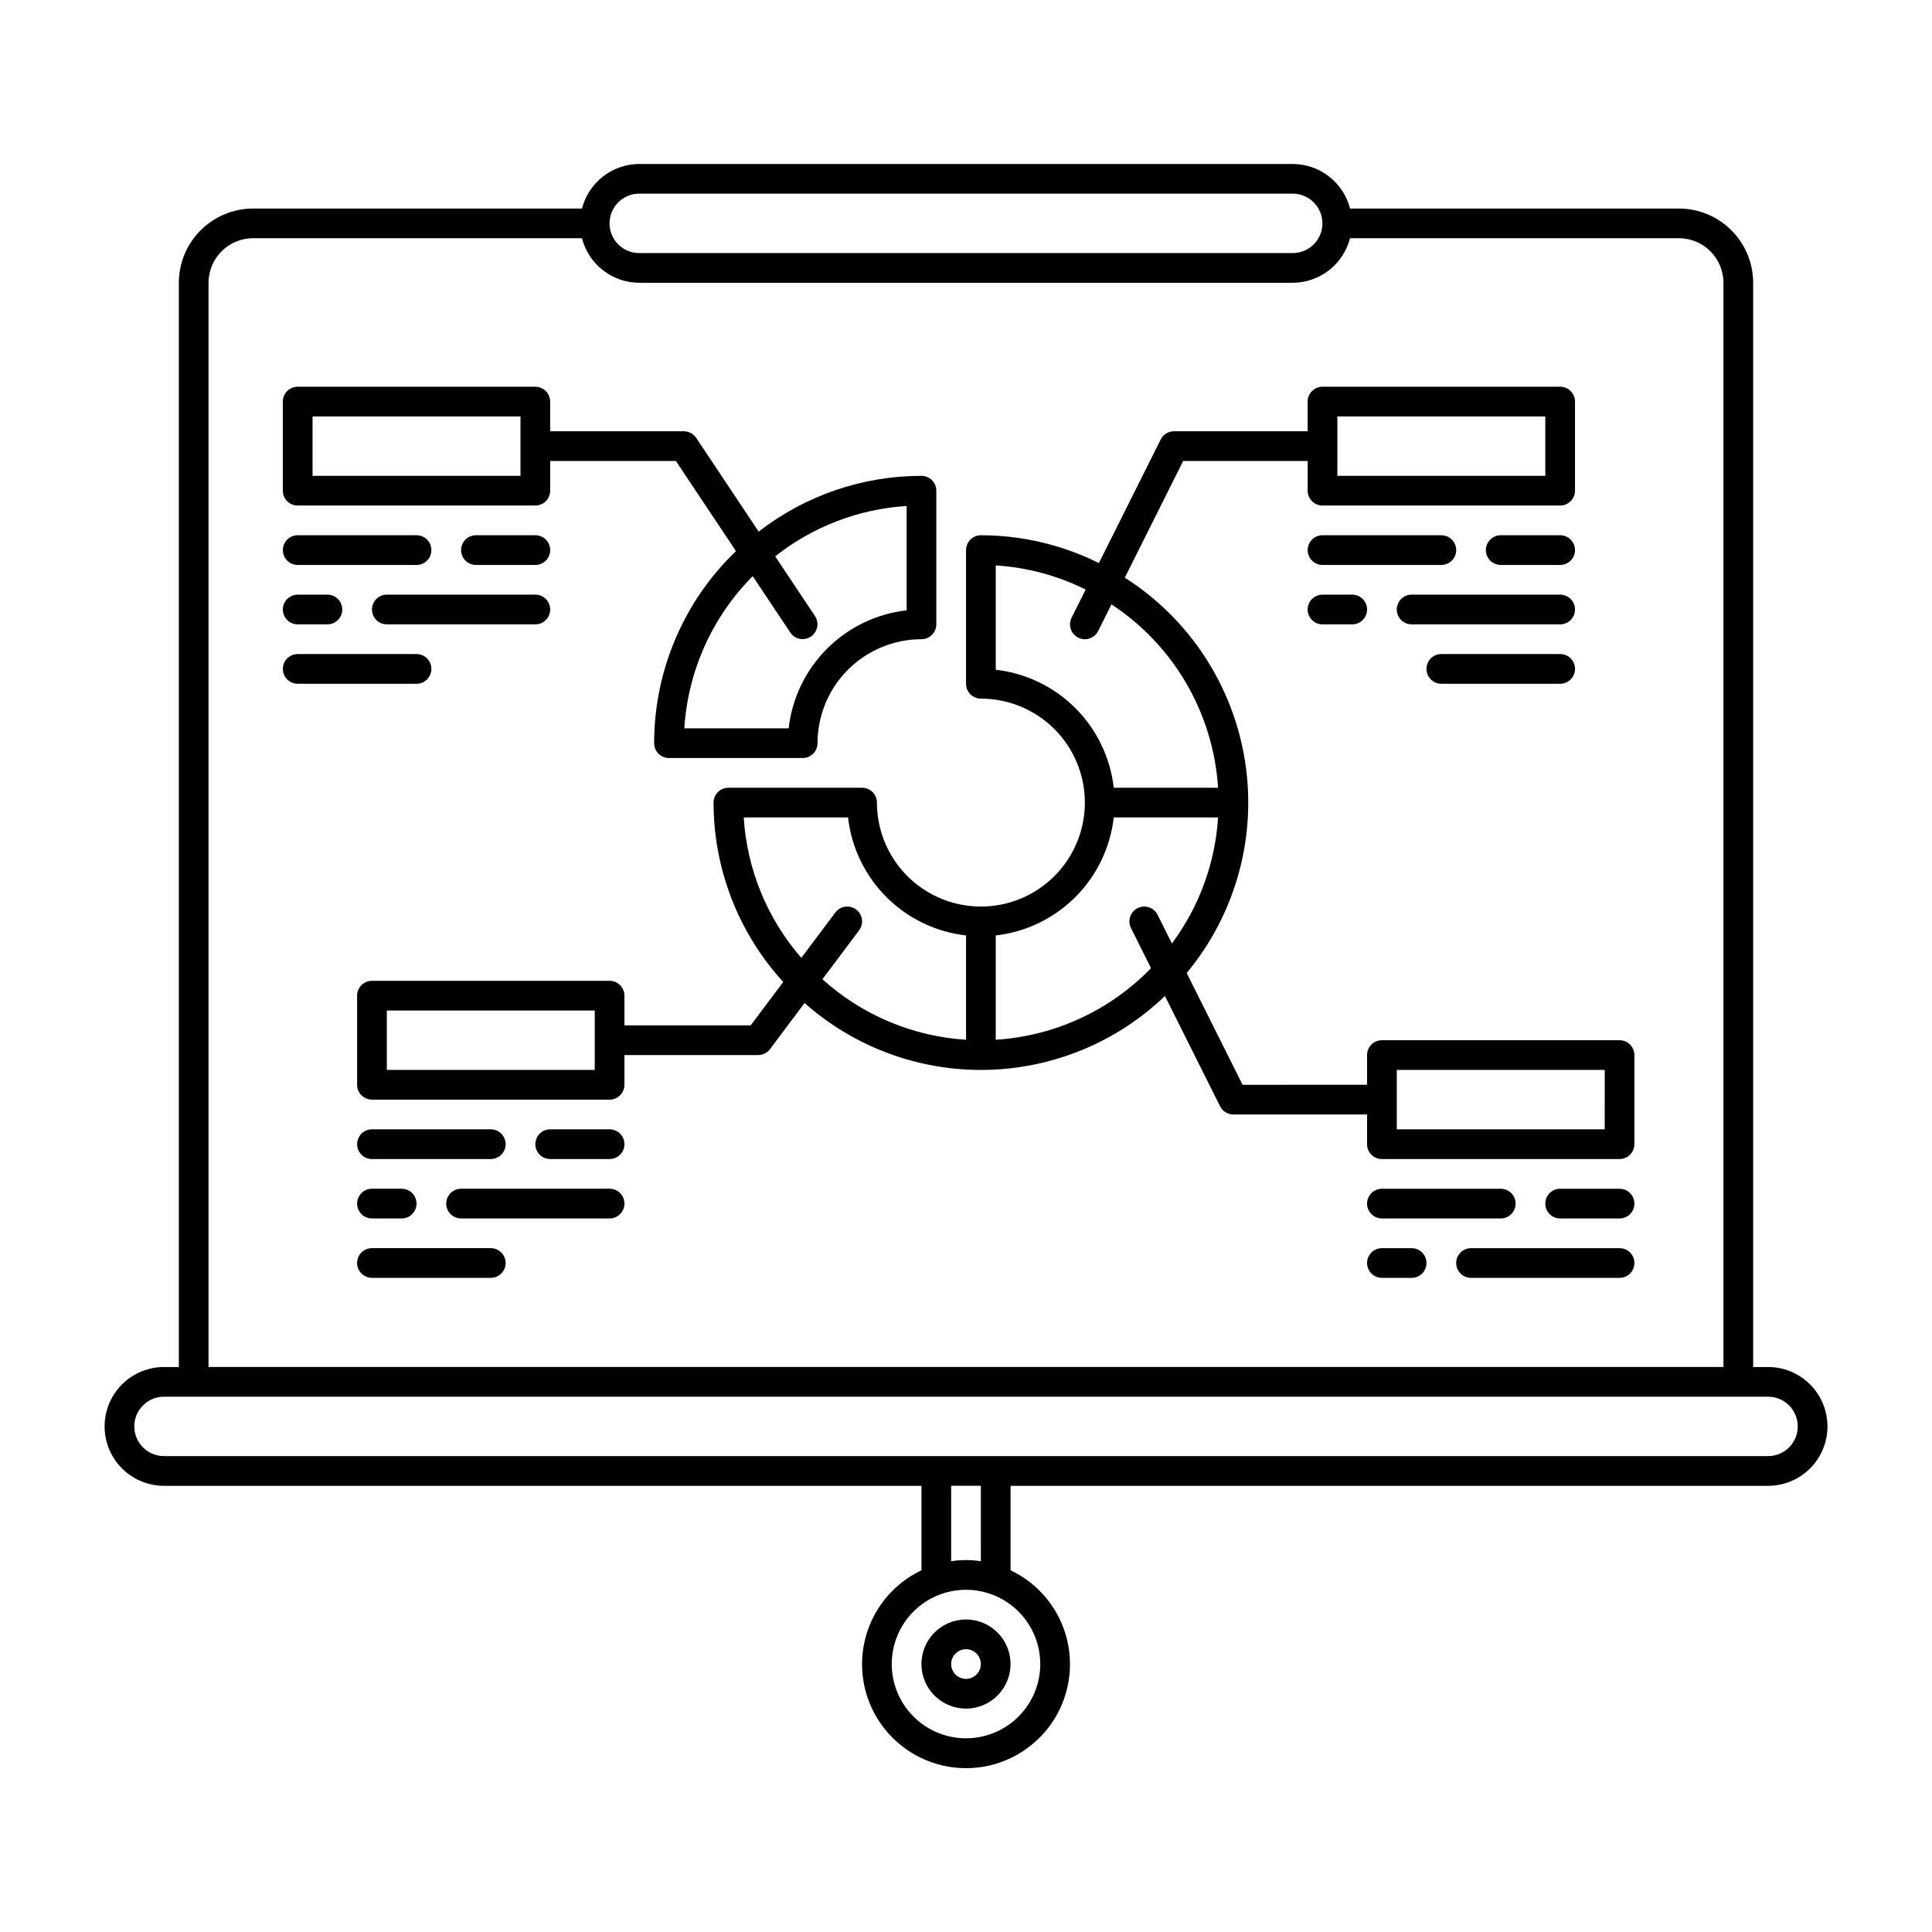
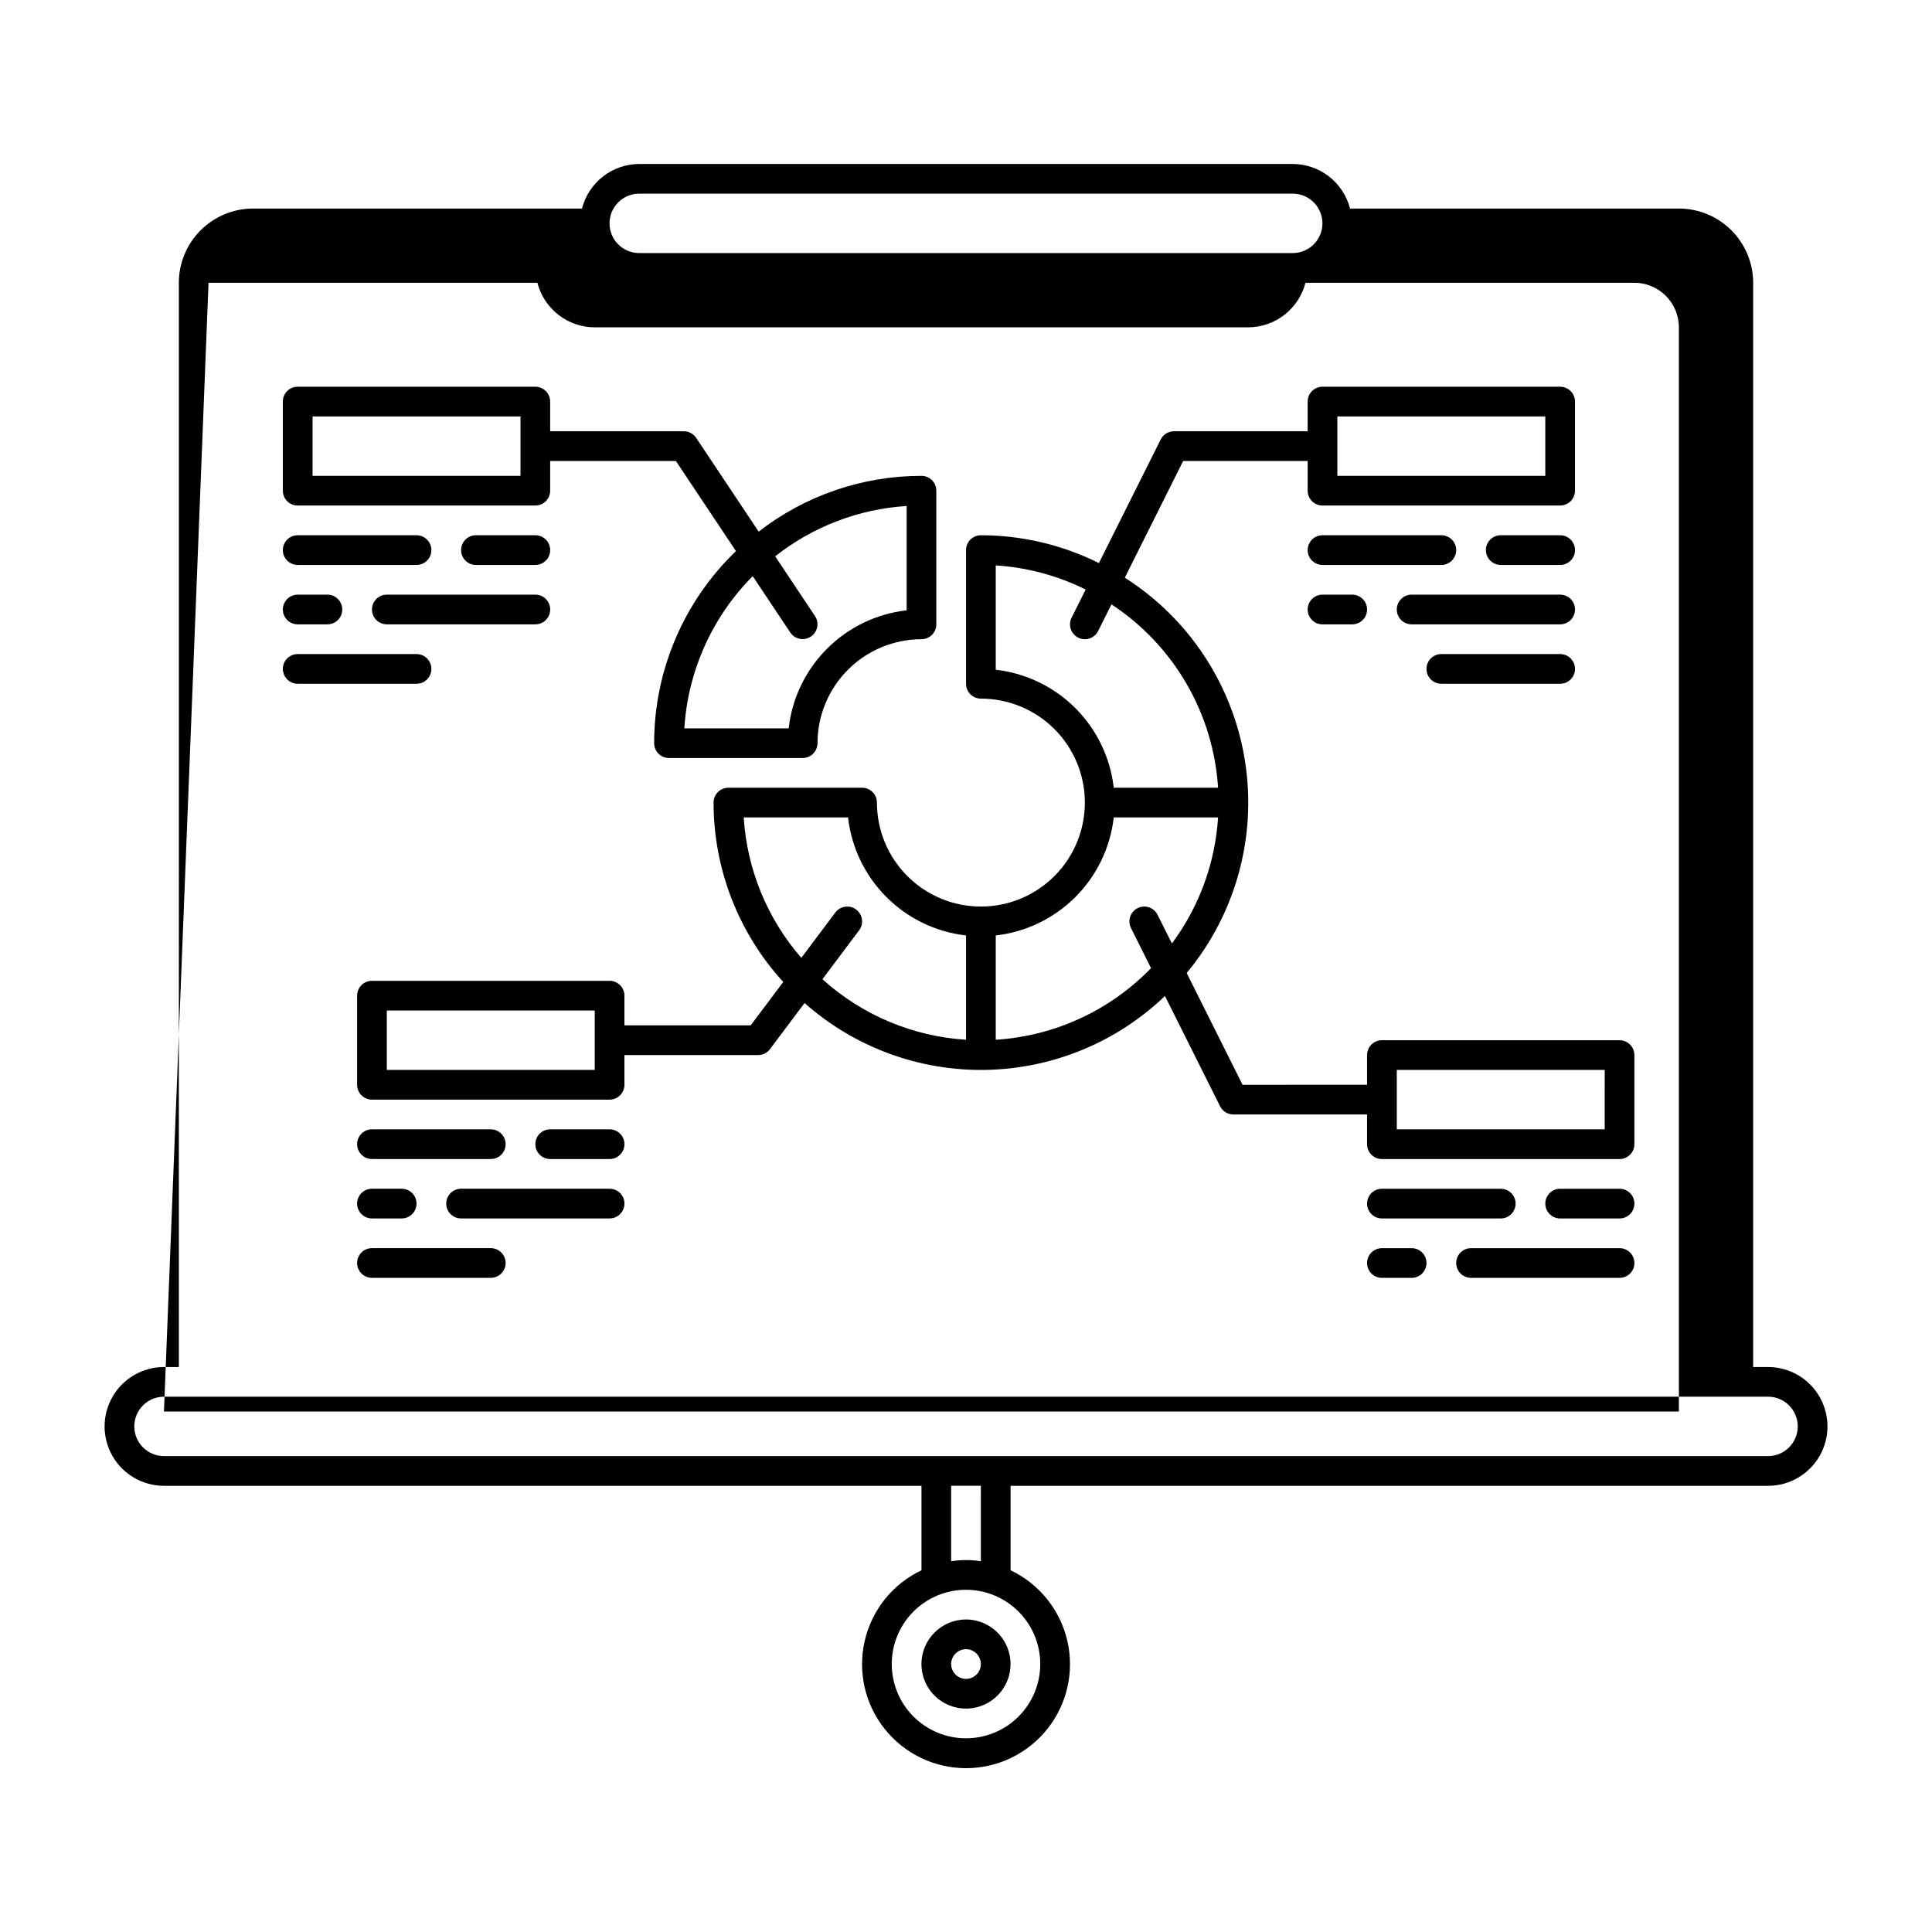
<svg xmlns="http://www.w3.org/2000/svg" fill="#000000" width="800px" height="800px" version="1.1" viewBox="144 144 512 512">
-   <path d="m388.19 584.99c0 4.773 2.875 9.082 7.289 10.906 4.41 1.828 9.492 0.82 12.867-2.559 3.379-3.375 4.387-8.457 2.559-12.867-1.828-4.414-6.133-7.289-10.906-7.289-6.519 0.008-11.801 5.289-11.809 11.809zm15.742 0c0 1.59-0.957 3.027-2.43 3.637-1.469 0.609-3.164 0.27-4.289-0.855s-1.461-2.816-0.852-4.289c0.609-1.469 2.043-2.43 3.637-2.43 2.172 0 3.934 1.762 3.934 3.938zm208.61-78.719h-3.938v-287.33c-0.004-5.219-2.078-10.219-5.769-13.91-3.688-3.688-8.691-5.762-13.91-5.769h-87.148c-0.867-3.371-2.832-6.359-5.578-8.496-2.75-2.137-6.129-3.301-9.609-3.312h-173.18c-3.481 0.012-6.859 1.176-9.609 3.312-2.746 2.137-4.707 5.125-5.574 8.496h-87.152c-5.219 0.008-10.219 2.082-13.91 5.769-3.688 3.691-5.766 8.691-5.769 13.91v287.33h-3.938c-5.625 0-10.82 3.004-13.633 7.875-2.812 4.871-2.812 10.871 0 15.742 2.812 4.871 8.008 7.871 13.633 7.871h200.74v22.379c-7.594 3.602-13.129 10.473-15.031 18.656-1.902 8.188 0.035 16.793 5.262 23.371 5.231 6.582 13.172 10.418 21.578 10.418 8.402 0 16.348-3.836 21.574-10.418 5.227-6.578 7.164-15.184 5.262-23.371-1.902-8.184-7.438-15.055-15.031-18.656v-22.379h200.74c5.625 0 10.824-3 13.637-7.871 2.812-4.871 2.812-10.871 0-15.742-2.812-4.871-8.012-7.875-13.637-7.875zm-299.14-310.95h173.18c4.348 0 7.871 3.527 7.871 7.875 0 4.348-3.523 7.871-7.871 7.871h-173.18c-4.348 0-7.871-3.523-7.871-7.871 0-4.348 3.523-7.875 7.871-7.875zm-114.14 23.617c0.008-6.519 5.289-11.801 11.809-11.809h87.152c0.867 3.371 2.828 6.359 5.574 8.496 2.75 2.137 6.129 3.305 9.609 3.312h173.18c3.481-0.008 6.859-1.176 9.609-3.312 2.746-2.137 4.711-5.125 5.578-8.496h87.148c6.519 0.008 11.801 5.289 11.809 11.809v287.33h-401.47zm220.42 366.05c0 5.219-2.074 10.223-5.766 13.914-3.691 3.691-8.695 5.766-13.914 5.766-5.223 0-10.227-2.074-13.918-5.766-3.691-3.691-5.762-8.695-5.762-13.914s2.07-10.227 5.762-13.918c3.691-3.691 8.695-5.762 13.918-5.762 5.215 0.004 10.219 2.078 13.906 5.769 3.691 3.688 5.766 8.691 5.773 13.91zm-15.742-27.238h-0.004c-2.606-0.418-5.266-0.418-7.871 0v-19.996h7.871zm208.61-27.867h-425.09c-4.348 0-7.871-3.523-7.871-7.871s3.523-7.871 7.871-7.871h425.09c4.348 0 7.871 3.523 7.871 7.871s-3.523 7.871-7.871 7.871zm-389.66-251.91h62.977c1.043 0 2.043-0.414 2.781-1.152s1.152-1.738 1.152-2.781v-7.871h33.316l15.922 23.883v-0.004c-13.852 13.312-21.684 31.691-21.684 50.902 0 1.047 0.414 2.047 1.152 2.785 0.738 0.738 1.738 1.152 2.781 1.152h35.426c1.043 0 2.043-0.414 2.781-1.152 0.738-0.738 1.152-1.738 1.152-2.785 0.012-7.305 2.914-14.305 8.082-19.473 5.164-5.164 12.168-8.07 19.473-8.078 1.043 0 2.043-0.414 2.781-1.152 0.738-0.738 1.152-1.738 1.152-2.785v-35.422c0-1.043-0.414-2.047-1.152-2.785-0.738-0.738-1.738-1.152-2.781-1.152-15.625 0.004-30.801 5.203-43.145 14.781l-16.559-24.836c-0.73-1.094-1.957-1.754-3.273-1.754h-35.426v-7.871c0-1.043-0.414-2.043-1.152-2.781-0.738-0.738-1.738-1.156-2.781-1.156h-62.977c-2.176 0-3.938 1.766-3.938 3.938v23.617c0 1.043 0.414 2.043 1.152 2.781s1.742 1.152 2.785 1.152zm161.38 0.121v27.648c-7.981 0.906-15.418 4.492-21.098 10.172s-9.266 13.117-10.172 21.102h-27.648c0.949-15.195 7.391-29.527 18.121-40.328l9.973 14.957h-0.004c1.215 1.785 3.644 2.258 5.441 1.062 1.797-1.199 2.293-3.621 1.109-5.43l-10.562-15.844c9.988-7.883 22.141-12.535 34.84-13.34zm-157.44-23.734h55.105v15.742h-55.105zm-7.871 35.426v-0.004c0-2.172 1.762-3.934 3.938-3.934h31.488c2.172 0 3.934 1.762 3.934 3.934 0 2.176-1.762 3.938-3.934 3.938h-31.488c-2.176 0-3.938-1.762-3.938-3.938zm35.426 35.426-31.488-0.004c-2.176 0-3.938-1.762-3.938-3.938 0-2.172 1.762-3.934 3.938-3.934h31.488c2.172 0 3.934 1.762 3.934 3.934 0 2.176-1.762 3.938-3.934 3.938zm35.426-35.426-0.004-0.004c0 1.047-0.414 2.047-1.152 2.785s-1.738 1.152-2.781 1.152h-15.746c-2.172 0-3.934-1.762-3.934-3.938 0-2.172 1.762-3.934 3.934-3.934h15.746c1.043 0 2.043 0.414 2.781 1.152 0.738 0.738 1.152 1.738 1.152 2.781zm-70.852 15.742c0-2.176 1.762-3.938 3.938-3.938h7.871c2.172 0 3.938 1.762 3.938 3.938 0 2.172-1.766 3.934-3.938 3.934h-7.871c-2.176 0-3.938-1.762-3.938-3.934zm70.848 0c0 1.043-0.414 2.043-1.152 2.781-0.738 0.738-1.738 1.152-2.781 1.152h-39.363c-2.172 0-3.934-1.762-3.934-3.934 0-2.176 1.762-3.938 3.934-3.938h39.363c1.043 0 2.043 0.414 2.781 1.152s1.152 1.742 1.152 2.785zm236.16-11.809h-31.488c-2.172 0-3.934-1.762-3.934-3.938 0-2.172 1.762-3.934 3.934-3.934h31.488c2.176 0 3.938 1.762 3.938 3.934 0 2.176-1.762 3.938-3.938 3.938zm35.426 27.551c0 1.043-0.414 2.047-1.152 2.785-0.738 0.738-1.738 1.152-2.785 1.152h-31.488c-2.172 0-3.934-1.762-3.934-3.938 0-2.172 1.762-3.934 3.934-3.934h31.488c1.047 0 2.047 0.414 2.785 1.152 0.738 0.738 1.152 1.738 1.152 2.781zm0-31.488c0 1.047-0.414 2.047-1.152 2.785-0.738 0.738-1.738 1.152-2.785 1.152h-15.742c-2.176 0-3.938-1.762-3.938-3.938 0-2.172 1.762-3.934 3.938-3.934h15.742c1.047 0 2.047 0.414 2.785 1.152 0.738 0.738 1.152 1.738 1.152 2.781zm-59.039 11.809c2.172 0 3.934 1.762 3.934 3.938 0 2.172-1.762 3.934-3.934 3.934h-7.875c-2.172 0-3.934-1.762-3.934-3.934 0-2.176 1.762-3.938 3.934-3.938zm59.039 3.938c0 1.043-0.414 2.043-1.152 2.781-0.738 0.738-1.738 1.152-2.785 1.152h-39.359c-2.172 0-3.934-1.762-3.934-3.934 0-2.176 1.762-3.938 3.934-3.938h39.359c1.047 0 2.047 0.414 2.785 1.152 0.738 0.738 1.152 1.742 1.152 2.785zm-287.33 145.63h-31.488c-2.176 0-3.938-1.762-3.938-3.938 0-2.172 1.762-3.938 3.938-3.938h31.488c2.172 0 3.934 1.766 3.934 3.938 0 2.176-1.762 3.938-3.934 3.938zm3.938 27.551h-0.004c0 1.043-0.414 2.047-1.152 2.781-0.738 0.738-1.738 1.156-2.781 1.156h-31.488c-2.176 0-3.938-1.766-3.938-3.938s1.762-3.938 3.938-3.938h31.488c1.043 0 2.043 0.418 2.781 1.156 0.738 0.734 1.152 1.738 1.152 2.781zm31.488-31.488h-0.004c0 1.043-0.414 2.047-1.152 2.785-0.738 0.738-1.738 1.152-2.781 1.152h-15.746c-2.172 0-3.934-1.762-3.934-3.938 0-2.172 1.762-3.938 3.934-3.938h15.746c1.043 0 2.043 0.418 2.781 1.156 0.738 0.738 1.152 1.738 1.152 2.781zm-59.043 11.809c2.176 0 3.938 1.762 3.938 3.938 0 2.172-1.762 3.934-3.938 3.934h-7.871c-2.176 0-3.938-1.762-3.938-3.934 0-2.176 1.762-3.938 3.938-3.938zm59.039 3.938c0 1.043-0.414 2.043-1.152 2.781-0.738 0.738-1.738 1.152-2.781 1.152h-39.359c-2.176 0-3.938-1.762-3.938-3.934 0-2.176 1.762-3.938 3.938-3.938h39.359c1.043 0 2.043 0.414 2.781 1.152 0.738 0.738 1.152 1.738 1.152 2.785zm263.71-43.297h-62.973c-2.176 0-3.938 1.762-3.938 3.934v7.871l-32.988 0.004-14.809-29.621h-0.004c12.969-15.609 18.602-36.039 15.465-56.09-3.137-20.047-14.742-37.781-31.859-48.684l15.461-30.918h32.992v7.871c0 1.043 0.414 2.043 1.152 2.781 0.738 0.738 1.738 1.152 2.781 1.152h62.977c1.047 0 2.047-0.414 2.785-1.152 0.738-0.738 1.152-1.738 1.152-2.781v-23.617c0-1.043-0.414-2.043-1.152-2.781-0.738-0.738-1.738-1.156-2.785-1.156h-62.977c-2.172 0-3.934 1.766-3.934 3.938v7.871h-35.426c-1.488 0-2.852 0.844-3.519 2.176l-16.375 32.746v0.004c-9.715-4.84-20.418-7.363-31.273-7.371-2.172 0-3.934 1.762-3.934 3.934v35.426c0 1.043 0.414 2.043 1.152 2.781 0.738 0.738 1.738 1.152 2.781 1.152 7.309 0 14.316 2.906 19.484 8.07 5.164 5.168 8.07 12.176 8.07 19.484 0 7.305-2.906 14.316-8.07 19.48-5.168 5.168-12.176 8.07-19.484 8.07-7.305 0-14.312-2.902-19.48-8.07-5.168-5.164-8.07-12.176-8.07-19.48 0-1.043-0.414-2.047-1.152-2.785s-1.738-1.152-2.785-1.152h-35.422c-2.176 0-3.938 1.762-3.938 3.938 0.008 17.594 6.594 34.551 18.469 47.535l-8.629 11.504h-33.457v-7.871c0-1.043-0.414-2.047-1.152-2.785-0.738-0.738-1.738-1.152-2.781-1.152h-62.977c-2.176 0-3.938 1.762-3.938 3.938v23.617c0 1.043 0.414 2.043 1.152 2.781 0.738 0.738 1.742 1.152 2.785 1.152h62.977c1.043 0 2.043-0.414 2.781-1.152 0.738-0.738 1.152-1.738 1.152-2.781v-7.875h35.426c1.238 0 2.406-0.582 3.148-1.574l9.164-12.219c13.246 11.738 30.422 18.062 48.117 17.719 17.695-0.344 34.613-7.336 47.387-19.582l14.613 29.23 0.004-0.004c0.664 1.332 2.027 2.176 3.519 2.176h35.426v7.871h-0.004c0 1.043 0.414 2.047 1.152 2.785s1.742 1.152 2.785 1.152h62.977c1.043 0 2.043-0.414 2.781-1.152 0.738-0.738 1.152-1.742 1.152-2.785v-23.617c0-1.043-0.414-2.043-1.152-2.781-0.738-0.738-1.738-1.152-2.781-1.152zm-74.781-165.31h55.105v15.742h-55.105zm-196.8 173.18h-55.105v-15.746h55.105zm106.27-106.05v-27.648c8.289 0.523 16.391 2.699 23.828 6.394l-3.734 7.465v0.004c-0.465 0.934-0.543 2.012-0.211 3.004 0.328 0.992 1.039 1.809 1.973 2.277 1.945 0.973 4.309 0.184 5.281-1.762l3.531-7.062c16.527 10.863 26.988 28.859 28.25 48.598h-27.648c-0.906-7.981-4.492-15.418-10.172-21.102-5.68-5.68-13.117-9.266-21.098-10.168zm-37 63.547c-1.738-1.305-4.203-0.953-5.508 0.785l-9.016 12.02c-9.039-10.387-14.406-23.465-15.266-37.211h27.648c0.902 7.984 4.488 15.422 10.168 21.102 5.68 5.68 13.117 9.266 21.102 10.172v27.648-0.004c-14.137-0.891-27.555-6.547-38.062-16.043l9.723-12.961c0.625-0.832 0.895-1.883 0.75-2.918-0.148-1.031-0.703-1.965-1.539-2.59zm37 34.512v-27.648 0.004c7.981-0.906 15.418-4.492 21.098-10.172 5.68-5.68 9.266-13.117 10.172-21.102h27.648c-0.762 12.082-5.012 23.688-12.234 33.398l-3.805-7.606c-0.973-1.945-3.336-2.731-5.281-1.762-1.941 0.973-2.731 3.34-1.758 5.281l5.312 10.629c-10.875 11.23-25.551 17.996-41.152 18.977zm161.38 23.738h-55.102v-15.742h55.105zm-62.977 19.684c0-2.176 1.762-3.938 3.938-3.938h31.488c2.172 0 3.938 1.762 3.938 3.938 0 2.172-1.766 3.934-3.938 3.934h-31.488c-2.176 0-3.938-1.762-3.938-3.934zm70.848 0c0 1.043-0.414 2.043-1.152 2.781-0.738 0.738-1.738 1.152-2.781 1.152h-15.746c-2.172 0-3.934-1.762-3.934-3.934 0-2.176 1.762-3.938 3.934-3.938h15.746c1.043 0 2.043 0.414 2.781 1.152 0.738 0.738 1.152 1.738 1.152 2.785zm-55.102 15.742c0 1.043-0.414 2.047-1.152 2.781-0.738 0.738-1.742 1.156-2.785 1.156h-7.871c-2.176 0-3.938-1.766-3.938-3.938s1.762-3.938 3.938-3.938h7.871c1.043 0 2.047 0.418 2.785 1.156 0.738 0.734 1.152 1.738 1.152 2.781zm55.105 0h-0.004c0 1.043-0.414 2.047-1.152 2.781-0.738 0.738-1.738 1.156-2.781 1.156h-39.359c-2.176 0-3.938-1.766-3.938-3.938s1.762-3.938 3.938-3.938h39.359c1.043 0 2.043 0.418 2.781 1.156 0.738 0.734 1.152 1.738 1.152 2.781z" />
+   <path d="m388.19 584.99c0 4.773 2.875 9.082 7.289 10.906 4.41 1.828 9.492 0.82 12.867-2.559 3.379-3.375 4.387-8.457 2.559-12.867-1.828-4.414-6.133-7.289-10.906-7.289-6.519 0.008-11.801 5.289-11.809 11.809zm15.742 0c0 1.59-0.957 3.027-2.43 3.637-1.469 0.609-3.164 0.27-4.289-0.855s-1.461-2.816-0.852-4.289c0.609-1.469 2.043-2.43 3.637-2.43 2.172 0 3.934 1.762 3.934 3.938zm208.61-78.719h-3.938v-287.33c-0.004-5.219-2.078-10.219-5.769-13.91-3.688-3.688-8.691-5.762-13.91-5.769h-87.148c-0.867-3.371-2.832-6.359-5.578-8.496-2.75-2.137-6.129-3.301-9.609-3.312h-173.18c-3.481 0.012-6.859 1.176-9.609 3.312-2.746 2.137-4.707 5.125-5.574 8.496h-87.152c-5.219 0.008-10.219 2.082-13.91 5.769-3.688 3.691-5.766 8.691-5.769 13.91v287.33h-3.938c-5.625 0-10.82 3.004-13.633 7.875-2.812 4.871-2.812 10.871 0 15.742 2.812 4.871 8.008 7.871 13.633 7.871h200.74v22.379c-7.594 3.602-13.129 10.473-15.031 18.656-1.902 8.188 0.035 16.793 5.262 23.371 5.231 6.582 13.172 10.418 21.578 10.418 8.402 0 16.348-3.836 21.574-10.418 5.227-6.578 7.164-15.184 5.262-23.371-1.902-8.184-7.438-15.055-15.031-18.656v-22.379h200.74c5.625 0 10.824-3 13.637-7.871 2.812-4.871 2.812-10.871 0-15.742-2.812-4.871-8.012-7.875-13.637-7.875zm-299.14-310.95h173.18c4.348 0 7.871 3.527 7.871 7.875 0 4.348-3.523 7.871-7.871 7.871h-173.18c-4.348 0-7.871-3.523-7.871-7.871 0-4.348 3.523-7.875 7.871-7.875zm-114.14 23.617h87.152c0.867 3.371 2.828 6.359 5.574 8.496 2.75 2.137 6.129 3.305 9.609 3.312h173.18c3.481-0.008 6.859-1.176 9.609-3.312 2.746-2.137 4.711-5.125 5.578-8.496h87.148c6.519 0.008 11.801 5.289 11.809 11.809v287.33h-401.47zm220.42 366.05c0 5.219-2.074 10.223-5.766 13.914-3.691 3.691-8.695 5.766-13.914 5.766-5.223 0-10.227-2.074-13.918-5.766-3.691-3.691-5.762-8.695-5.762-13.914s2.07-10.227 5.762-13.918c3.691-3.691 8.695-5.762 13.918-5.762 5.215 0.004 10.219 2.078 13.906 5.769 3.691 3.688 5.766 8.691 5.773 13.91zm-15.742-27.238h-0.004c-2.606-0.418-5.266-0.418-7.871 0v-19.996h7.871zm208.61-27.867h-425.09c-4.348 0-7.871-3.523-7.871-7.871s3.523-7.871 7.871-7.871h425.09c4.348 0 7.871 3.523 7.871 7.871s-3.523 7.871-7.871 7.871zm-389.66-251.91h62.977c1.043 0 2.043-0.414 2.781-1.152s1.152-1.738 1.152-2.781v-7.871h33.316l15.922 23.883v-0.004c-13.852 13.312-21.684 31.691-21.684 50.902 0 1.047 0.414 2.047 1.152 2.785 0.738 0.738 1.738 1.152 2.781 1.152h35.426c1.043 0 2.043-0.414 2.781-1.152 0.738-0.738 1.152-1.738 1.152-2.785 0.012-7.305 2.914-14.305 8.082-19.473 5.164-5.164 12.168-8.07 19.473-8.078 1.043 0 2.043-0.414 2.781-1.152 0.738-0.738 1.152-1.738 1.152-2.785v-35.422c0-1.043-0.414-2.047-1.152-2.785-0.738-0.738-1.738-1.152-2.781-1.152-15.625 0.004-30.801 5.203-43.145 14.781l-16.559-24.836c-0.73-1.094-1.957-1.754-3.273-1.754h-35.426v-7.871c0-1.043-0.414-2.043-1.152-2.781-0.738-0.738-1.738-1.156-2.781-1.156h-62.977c-2.176 0-3.938 1.766-3.938 3.938v23.617c0 1.043 0.414 2.043 1.152 2.781s1.742 1.152 2.785 1.152zm161.38 0.121v27.648c-7.981 0.906-15.418 4.492-21.098 10.172s-9.266 13.117-10.172 21.102h-27.648c0.949-15.195 7.391-29.527 18.121-40.328l9.973 14.957h-0.004c1.215 1.785 3.644 2.258 5.441 1.062 1.797-1.199 2.293-3.621 1.109-5.43l-10.562-15.844c9.988-7.883 22.141-12.535 34.84-13.34zm-157.44-23.734h55.105v15.742h-55.105zm-7.871 35.426v-0.004c0-2.172 1.762-3.934 3.938-3.934h31.488c2.172 0 3.934 1.762 3.934 3.934 0 2.176-1.762 3.938-3.934 3.938h-31.488c-2.176 0-3.938-1.762-3.938-3.938zm35.426 35.426-31.488-0.004c-2.176 0-3.938-1.762-3.938-3.938 0-2.172 1.762-3.934 3.938-3.934h31.488c2.172 0 3.934 1.762 3.934 3.934 0 2.176-1.762 3.938-3.934 3.938zm35.426-35.426-0.004-0.004c0 1.047-0.414 2.047-1.152 2.785s-1.738 1.152-2.781 1.152h-15.746c-2.172 0-3.934-1.762-3.934-3.938 0-2.172 1.762-3.934 3.934-3.934h15.746c1.043 0 2.043 0.414 2.781 1.152 0.738 0.738 1.152 1.738 1.152 2.781zm-70.852 15.742c0-2.176 1.762-3.938 3.938-3.938h7.871c2.172 0 3.938 1.762 3.938 3.938 0 2.172-1.766 3.934-3.938 3.934h-7.871c-2.176 0-3.938-1.762-3.938-3.934zm70.848 0c0 1.043-0.414 2.043-1.152 2.781-0.738 0.738-1.738 1.152-2.781 1.152h-39.363c-2.172 0-3.934-1.762-3.934-3.934 0-2.176 1.762-3.938 3.934-3.938h39.363c1.043 0 2.043 0.414 2.781 1.152s1.152 1.742 1.152 2.785zm236.16-11.809h-31.488c-2.172 0-3.934-1.762-3.934-3.938 0-2.172 1.762-3.934 3.934-3.934h31.488c2.176 0 3.938 1.762 3.938 3.934 0 2.176-1.762 3.938-3.938 3.938zm35.426 27.551c0 1.043-0.414 2.047-1.152 2.785-0.738 0.738-1.738 1.152-2.785 1.152h-31.488c-2.172 0-3.934-1.762-3.934-3.938 0-2.172 1.762-3.934 3.934-3.934h31.488c1.047 0 2.047 0.414 2.785 1.152 0.738 0.738 1.152 1.738 1.152 2.781zm0-31.488c0 1.047-0.414 2.047-1.152 2.785-0.738 0.738-1.738 1.152-2.785 1.152h-15.742c-2.176 0-3.938-1.762-3.938-3.938 0-2.172 1.762-3.934 3.938-3.934h15.742c1.047 0 2.047 0.414 2.785 1.152 0.738 0.738 1.152 1.738 1.152 2.781zm-59.039 11.809c2.172 0 3.934 1.762 3.934 3.938 0 2.172-1.762 3.934-3.934 3.934h-7.875c-2.172 0-3.934-1.762-3.934-3.934 0-2.176 1.762-3.938 3.934-3.938zm59.039 3.938c0 1.043-0.414 2.043-1.152 2.781-0.738 0.738-1.738 1.152-2.785 1.152h-39.359c-2.172 0-3.934-1.762-3.934-3.934 0-2.176 1.762-3.938 3.934-3.938h39.359c1.047 0 2.047 0.414 2.785 1.152 0.738 0.738 1.152 1.742 1.152 2.785zm-287.33 145.63h-31.488c-2.176 0-3.938-1.762-3.938-3.938 0-2.172 1.762-3.938 3.938-3.938h31.488c2.172 0 3.934 1.766 3.934 3.938 0 2.176-1.762 3.938-3.934 3.938zm3.938 27.551h-0.004c0 1.043-0.414 2.047-1.152 2.781-0.738 0.738-1.738 1.156-2.781 1.156h-31.488c-2.176 0-3.938-1.766-3.938-3.938s1.762-3.938 3.938-3.938h31.488c1.043 0 2.043 0.418 2.781 1.156 0.738 0.734 1.152 1.738 1.152 2.781zm31.488-31.488h-0.004c0 1.043-0.414 2.047-1.152 2.785-0.738 0.738-1.738 1.152-2.781 1.152h-15.746c-2.172 0-3.934-1.762-3.934-3.938 0-2.172 1.762-3.938 3.934-3.938h15.746c1.043 0 2.043 0.418 2.781 1.156 0.738 0.738 1.152 1.738 1.152 2.781zm-59.043 11.809c2.176 0 3.938 1.762 3.938 3.938 0 2.172-1.762 3.934-3.938 3.934h-7.871c-2.176 0-3.938-1.762-3.938-3.934 0-2.176 1.762-3.938 3.938-3.938zm59.039 3.938c0 1.043-0.414 2.043-1.152 2.781-0.738 0.738-1.738 1.152-2.781 1.152h-39.359c-2.176 0-3.938-1.762-3.938-3.934 0-2.176 1.762-3.938 3.938-3.938h39.359c1.043 0 2.043 0.414 2.781 1.152 0.738 0.738 1.152 1.738 1.152 2.785zm263.71-43.297h-62.973c-2.176 0-3.938 1.762-3.938 3.934v7.871l-32.988 0.004-14.809-29.621h-0.004c12.969-15.609 18.602-36.039 15.465-56.09-3.137-20.047-14.742-37.781-31.859-48.684l15.461-30.918h32.992v7.871c0 1.043 0.414 2.043 1.152 2.781 0.738 0.738 1.738 1.152 2.781 1.152h62.977c1.047 0 2.047-0.414 2.785-1.152 0.738-0.738 1.152-1.738 1.152-2.781v-23.617c0-1.043-0.414-2.043-1.152-2.781-0.738-0.738-1.738-1.156-2.785-1.156h-62.977c-2.172 0-3.934 1.766-3.934 3.938v7.871h-35.426c-1.488 0-2.852 0.844-3.519 2.176l-16.375 32.746v0.004c-9.715-4.84-20.418-7.363-31.273-7.371-2.172 0-3.934 1.762-3.934 3.934v35.426c0 1.043 0.414 2.043 1.152 2.781 0.738 0.738 1.738 1.152 2.781 1.152 7.309 0 14.316 2.906 19.484 8.07 5.164 5.168 8.07 12.176 8.07 19.484 0 7.305-2.906 14.316-8.07 19.48-5.168 5.168-12.176 8.07-19.484 8.07-7.305 0-14.312-2.902-19.48-8.07-5.168-5.164-8.07-12.176-8.07-19.48 0-1.043-0.414-2.047-1.152-2.785s-1.738-1.152-2.785-1.152h-35.422c-2.176 0-3.938 1.762-3.938 3.938 0.008 17.594 6.594 34.551 18.469 47.535l-8.629 11.504h-33.457v-7.871c0-1.043-0.414-2.047-1.152-2.785-0.738-0.738-1.738-1.152-2.781-1.152h-62.977c-2.176 0-3.938 1.762-3.938 3.938v23.617c0 1.043 0.414 2.043 1.152 2.781 0.738 0.738 1.742 1.152 2.785 1.152h62.977c1.043 0 2.043-0.414 2.781-1.152 0.738-0.738 1.152-1.738 1.152-2.781v-7.875h35.426c1.238 0 2.406-0.582 3.148-1.574l9.164-12.219c13.246 11.738 30.422 18.062 48.117 17.719 17.695-0.344 34.613-7.336 47.387-19.582l14.613 29.23 0.004-0.004c0.664 1.332 2.027 2.176 3.519 2.176h35.426v7.871h-0.004c0 1.043 0.414 2.047 1.152 2.785s1.742 1.152 2.785 1.152h62.977c1.043 0 2.043-0.414 2.781-1.152 0.738-0.738 1.152-1.742 1.152-2.785v-23.617c0-1.043-0.414-2.043-1.152-2.781-0.738-0.738-1.738-1.152-2.781-1.152zm-74.781-165.31h55.105v15.742h-55.105zm-196.8 173.18h-55.105v-15.746h55.105zm106.27-106.05v-27.648c8.289 0.523 16.391 2.699 23.828 6.394l-3.734 7.465v0.004c-0.465 0.934-0.543 2.012-0.211 3.004 0.328 0.992 1.039 1.809 1.973 2.277 1.945 0.973 4.309 0.184 5.281-1.762l3.531-7.062c16.527 10.863 26.988 28.859 28.25 48.598h-27.648c-0.906-7.981-4.492-15.418-10.172-21.102-5.68-5.68-13.117-9.266-21.098-10.168zm-37 63.547c-1.738-1.305-4.203-0.953-5.508 0.785l-9.016 12.02c-9.039-10.387-14.406-23.465-15.266-37.211h27.648c0.902 7.984 4.488 15.422 10.168 21.102 5.68 5.68 13.117 9.266 21.102 10.172v27.648-0.004c-14.137-0.891-27.555-6.547-38.062-16.043l9.723-12.961c0.625-0.832 0.895-1.883 0.75-2.918-0.148-1.031-0.703-1.965-1.539-2.59zm37 34.512v-27.648 0.004c7.981-0.906 15.418-4.492 21.098-10.172 5.68-5.68 9.266-13.117 10.172-21.102h27.648c-0.762 12.082-5.012 23.688-12.234 33.398l-3.805-7.606c-0.973-1.945-3.336-2.731-5.281-1.762-1.941 0.973-2.731 3.34-1.758 5.281l5.312 10.629c-10.875 11.23-25.551 17.996-41.152 18.977zm161.38 23.738h-55.102v-15.742h55.105zm-62.977 19.684c0-2.176 1.762-3.938 3.938-3.938h31.488c2.172 0 3.938 1.762 3.938 3.938 0 2.172-1.766 3.934-3.938 3.934h-31.488c-2.176 0-3.938-1.762-3.938-3.934zm70.848 0c0 1.043-0.414 2.043-1.152 2.781-0.738 0.738-1.738 1.152-2.781 1.152h-15.746c-2.172 0-3.934-1.762-3.934-3.934 0-2.176 1.762-3.938 3.934-3.938h15.746c1.043 0 2.043 0.414 2.781 1.152 0.738 0.738 1.152 1.738 1.152 2.785zm-55.102 15.742c0 1.043-0.414 2.047-1.152 2.781-0.738 0.738-1.742 1.156-2.785 1.156h-7.871c-2.176 0-3.938-1.766-3.938-3.938s1.762-3.938 3.938-3.938h7.871c1.043 0 2.047 0.418 2.785 1.156 0.738 0.734 1.152 1.738 1.152 2.781zm55.105 0h-0.004c0 1.043-0.414 2.047-1.152 2.781-0.738 0.738-1.738 1.156-2.781 1.156h-39.359c-2.176 0-3.938-1.766-3.938-3.938s1.762-3.938 3.938-3.938h39.359c1.043 0 2.043 0.418 2.781 1.156 0.738 0.734 1.152 1.738 1.152 2.781z" />
</svg>